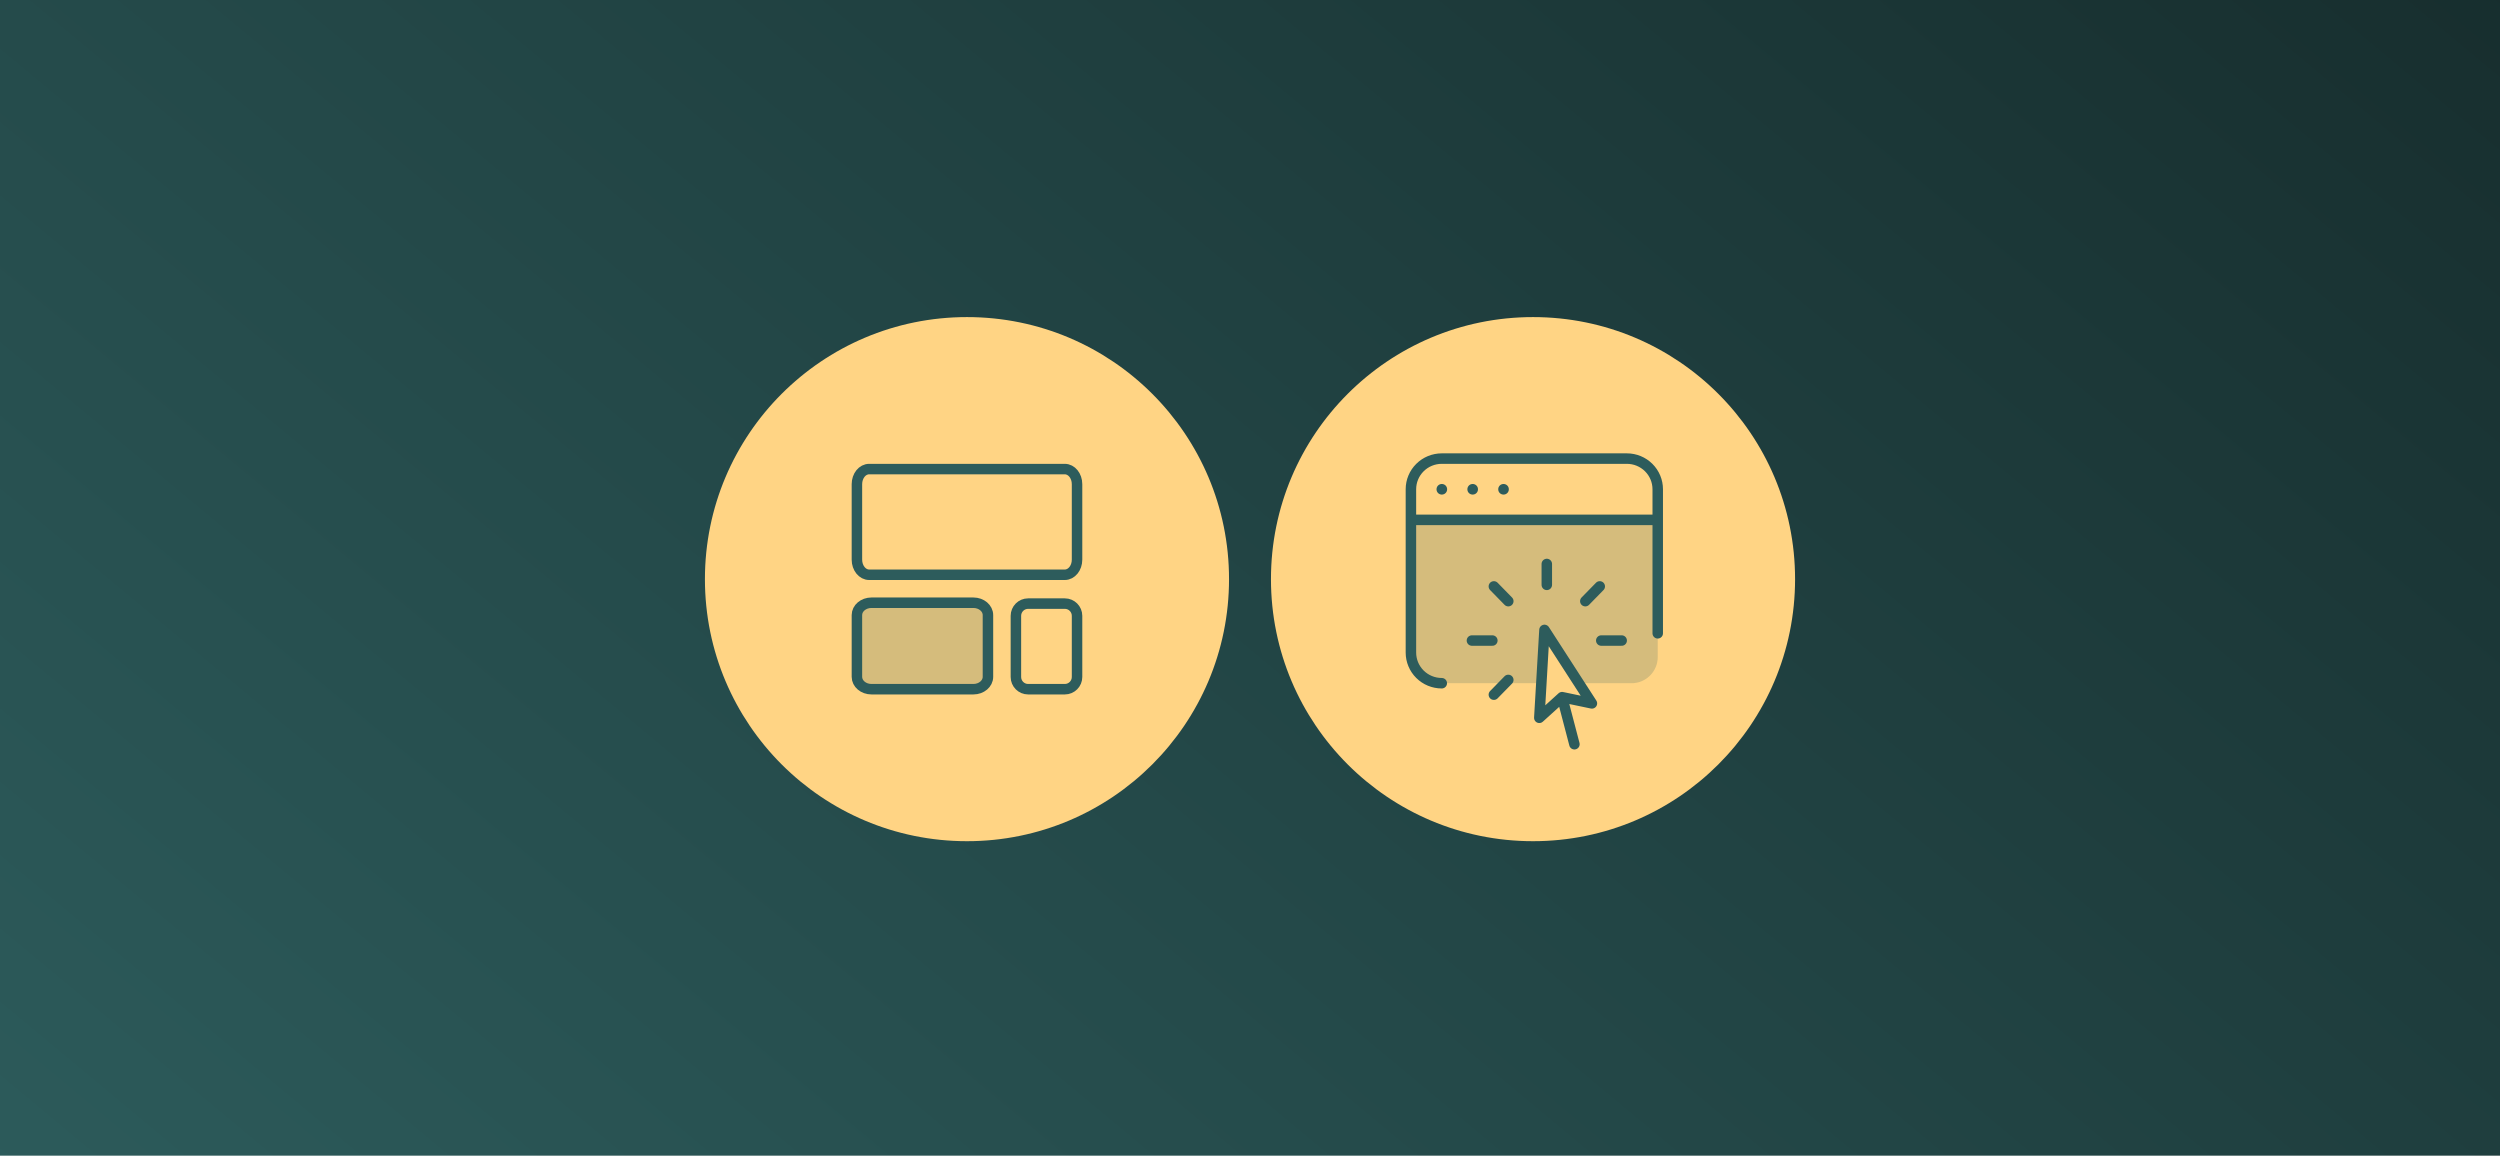
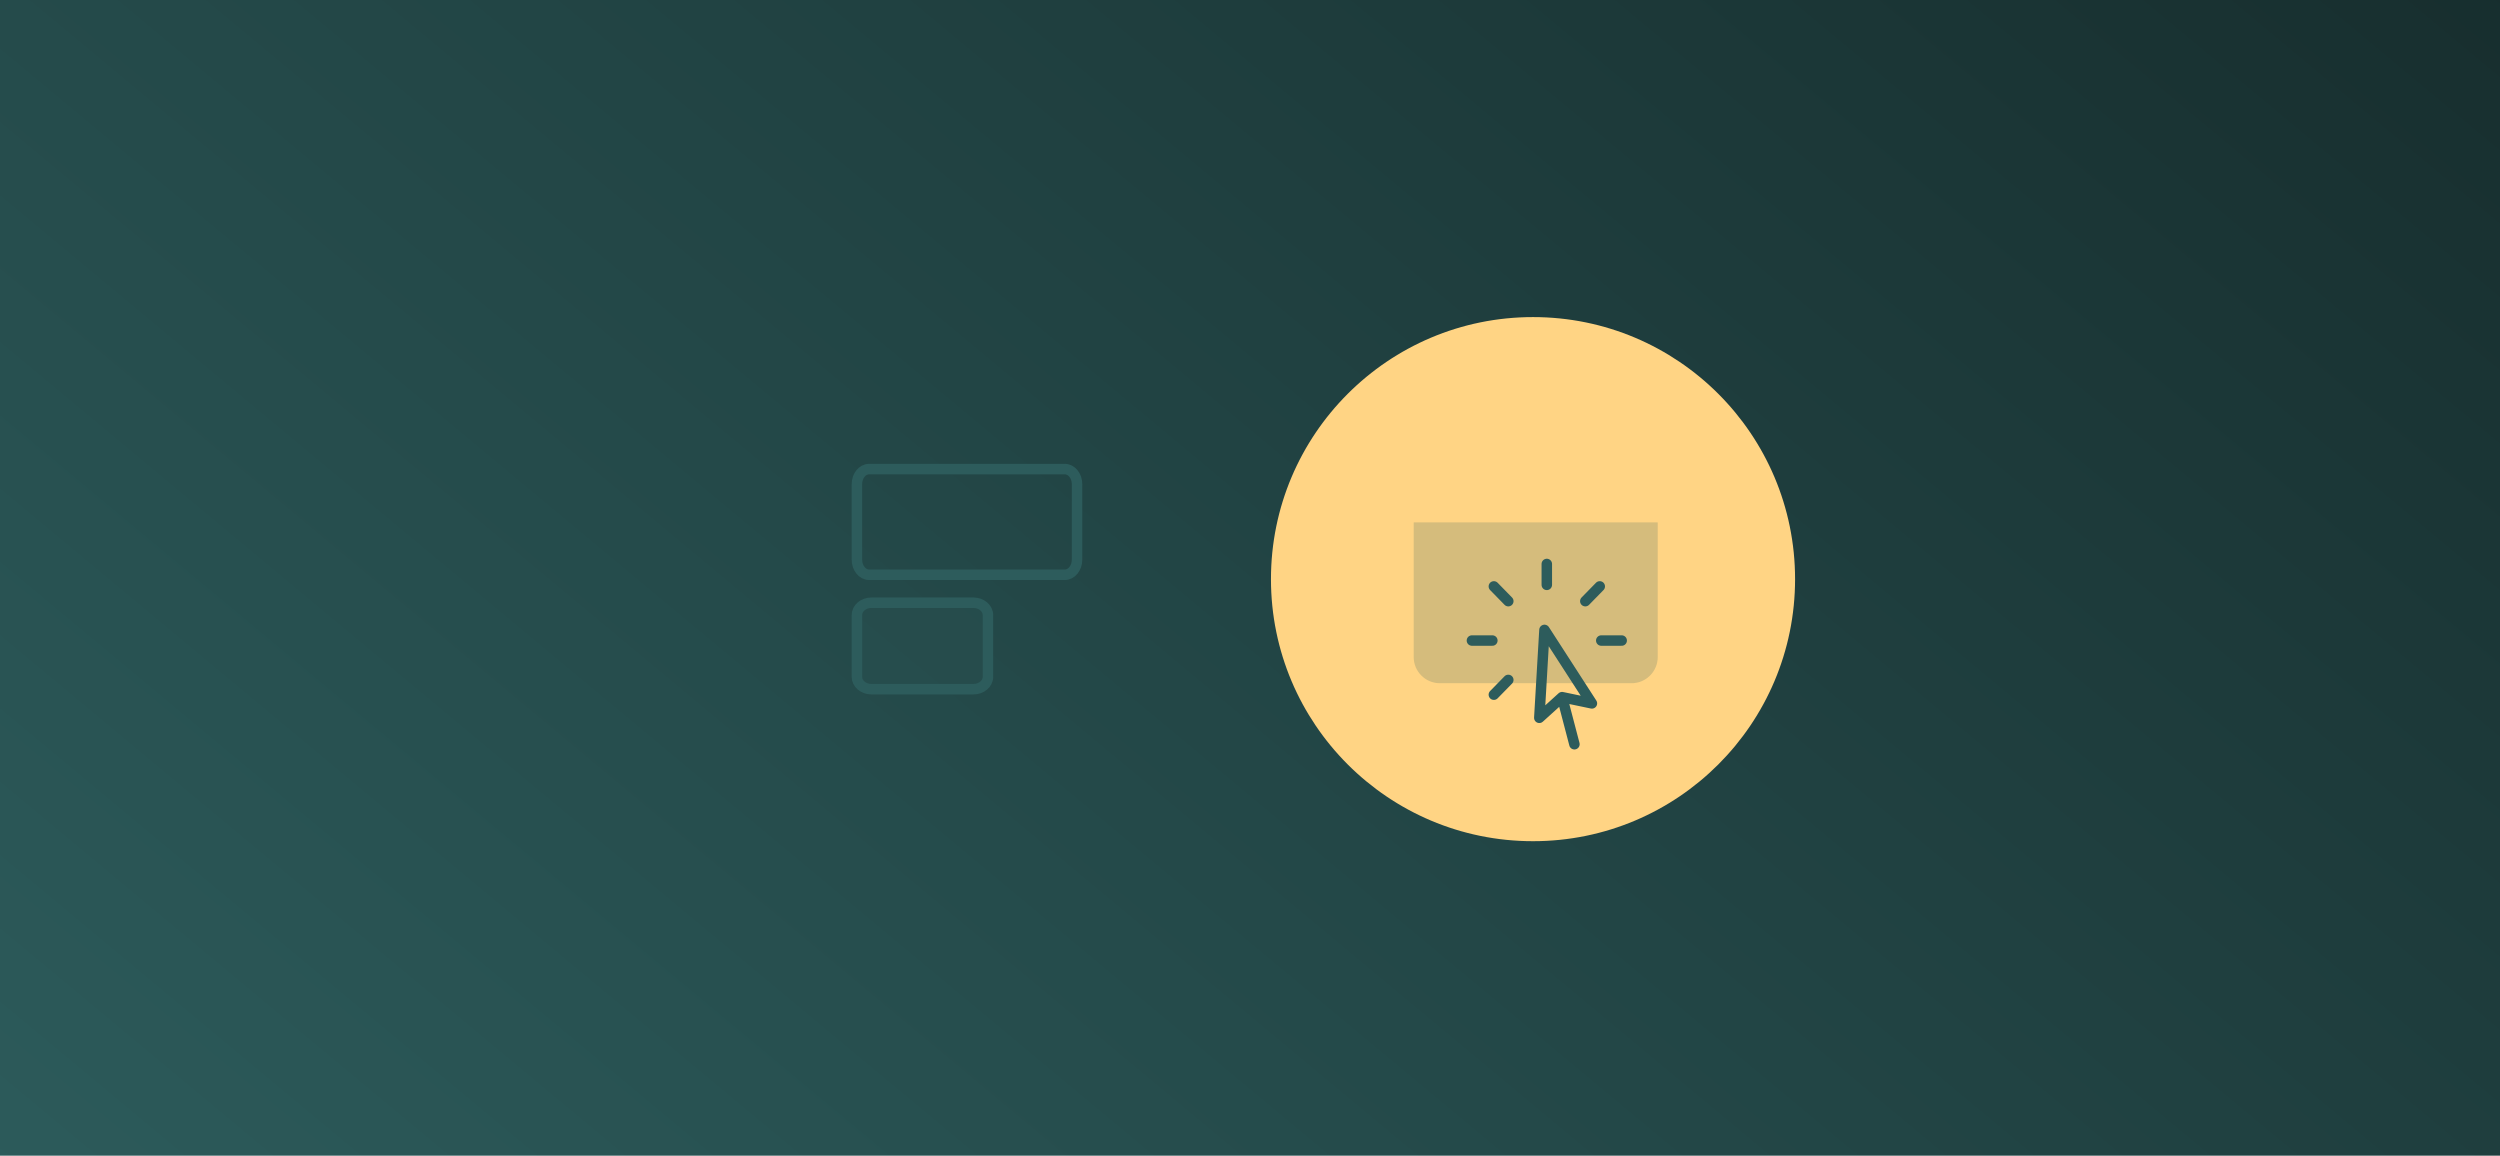
<svg xmlns="http://www.w3.org/2000/svg" width="954" height="441" viewBox="0 0 954 441" fill="none">
  <rect width="954" height="441" fill="url(#paint0_linear_5929_5351)" />
-   <circle cx="369" cy="221" r="100" fill="#FFD484" />
  <path d="M406.333 179H331.667C329.089 179 327 181.579 327 184.761V213.569C327 216.751 329.089 219.33 331.667 219.33H406.333C408.911 219.33 411 216.751 411 213.569V184.761C411 181.579 408.911 179 406.333 179Z" stroke="#2D5C5C" stroke-width="4" stroke-linecap="round" stroke-linejoin="round" />
  <path d="M371.444 230H332.556C329.487 230 327 232.111 327 234.714V258.286C327 260.889 329.487 263 332.556 263H371.444C374.513 263 377 260.889 377 258.286V234.714C377 232.111 374.513 230 371.444 230Z" fill="#2D5C5C" fill-opacity="0.2" stroke="#2D5C5C" stroke-width="4" stroke-linecap="round" stroke-linejoin="round" />
-   <path d="M406.335 230.334H392.335C389.757 230.334 387.668 232.423 387.668 235.001V258.334C387.668 260.911 389.757 263.001 392.335 263.001H406.335C408.912 263.001 411.001 260.911 411.001 258.334V235.001C411.001 232.423 408.912 230.334 406.335 230.334Z" stroke="#2D5C5C" stroke-width="4" stroke-linecap="round" stroke-linejoin="round" />
  <circle cx="585" cy="221" r="100" fill="#FFD484" />
-   <path d="M538.406 198.378V249.03C538.406 252.13 539.647 255.103 541.854 257.295C544.062 259.487 547.057 260.718 550.179 260.718M538.406 198.378V186.689C538.406 183.589 539.647 180.616 541.854 178.424C544.062 176.232 547.057 175 550.179 175H620.818C623.94 175 626.935 176.232 629.142 178.424C631.35 180.616 632.591 183.589 632.591 186.689V198.378M538.406 198.378H632.591M632.591 241.67V198.378M550.179 186.689H550.221V186.73H550.179V186.689ZM561.952 186.689H561.994V186.73H561.952V186.689ZM573.725 186.689H573.767V186.73H573.725V186.689Z" stroke="#2D5C5C" stroke-width="4" stroke-linecap="round" stroke-linejoin="round" />
  <path d="M539.465 199.34H632.591V250.718C632.591 256.241 628.114 260.718 622.591 260.718H549.465C543.942 260.718 539.465 256.241 539.465 250.718V199.34Z" fill="#2D5C5C" fill-opacity="0.2" />
-   <path d="M600.796 283.999L596.093 266.036ZM596.093 266.036L587.4 273.916L589.37 240.376L607.473 268.416L596.093 266.036ZM590.26 215.213V223.182ZM610.466 223.77L604.955 229.404ZM618.833 244.432H611.041ZM575.565 259.459L570.058 265.09ZM569.48 244.432H561.688ZM575.565 229.404L570.058 223.773Z" fill="#FFD484" />
  <path d="M600.796 283.999L596.093 266.036M596.093 266.036L587.4 273.916L589.37 240.376L607.473 268.416L596.093 266.036ZM590.26 215.213V223.182M610.466 223.77L604.955 229.404M618.833 244.432H611.041M575.565 259.459L570.058 265.09M569.48 244.432H561.688M575.565 229.404L570.058 223.773" stroke="#2D5C5C" stroke-width="4" stroke-linecap="round" stroke-linejoin="round" />
  <defs>
    <linearGradient id="paint0_linear_5929_5351" x1="1508" y1="-362.607" x2="476.499" y2="876.677" gradientUnits="userSpaceOnUse">
      <stop stop-color="#091111" />
      <stop offset="1" stop-color="#2D5C5C" />
    </linearGradient>
  </defs>
</svg>